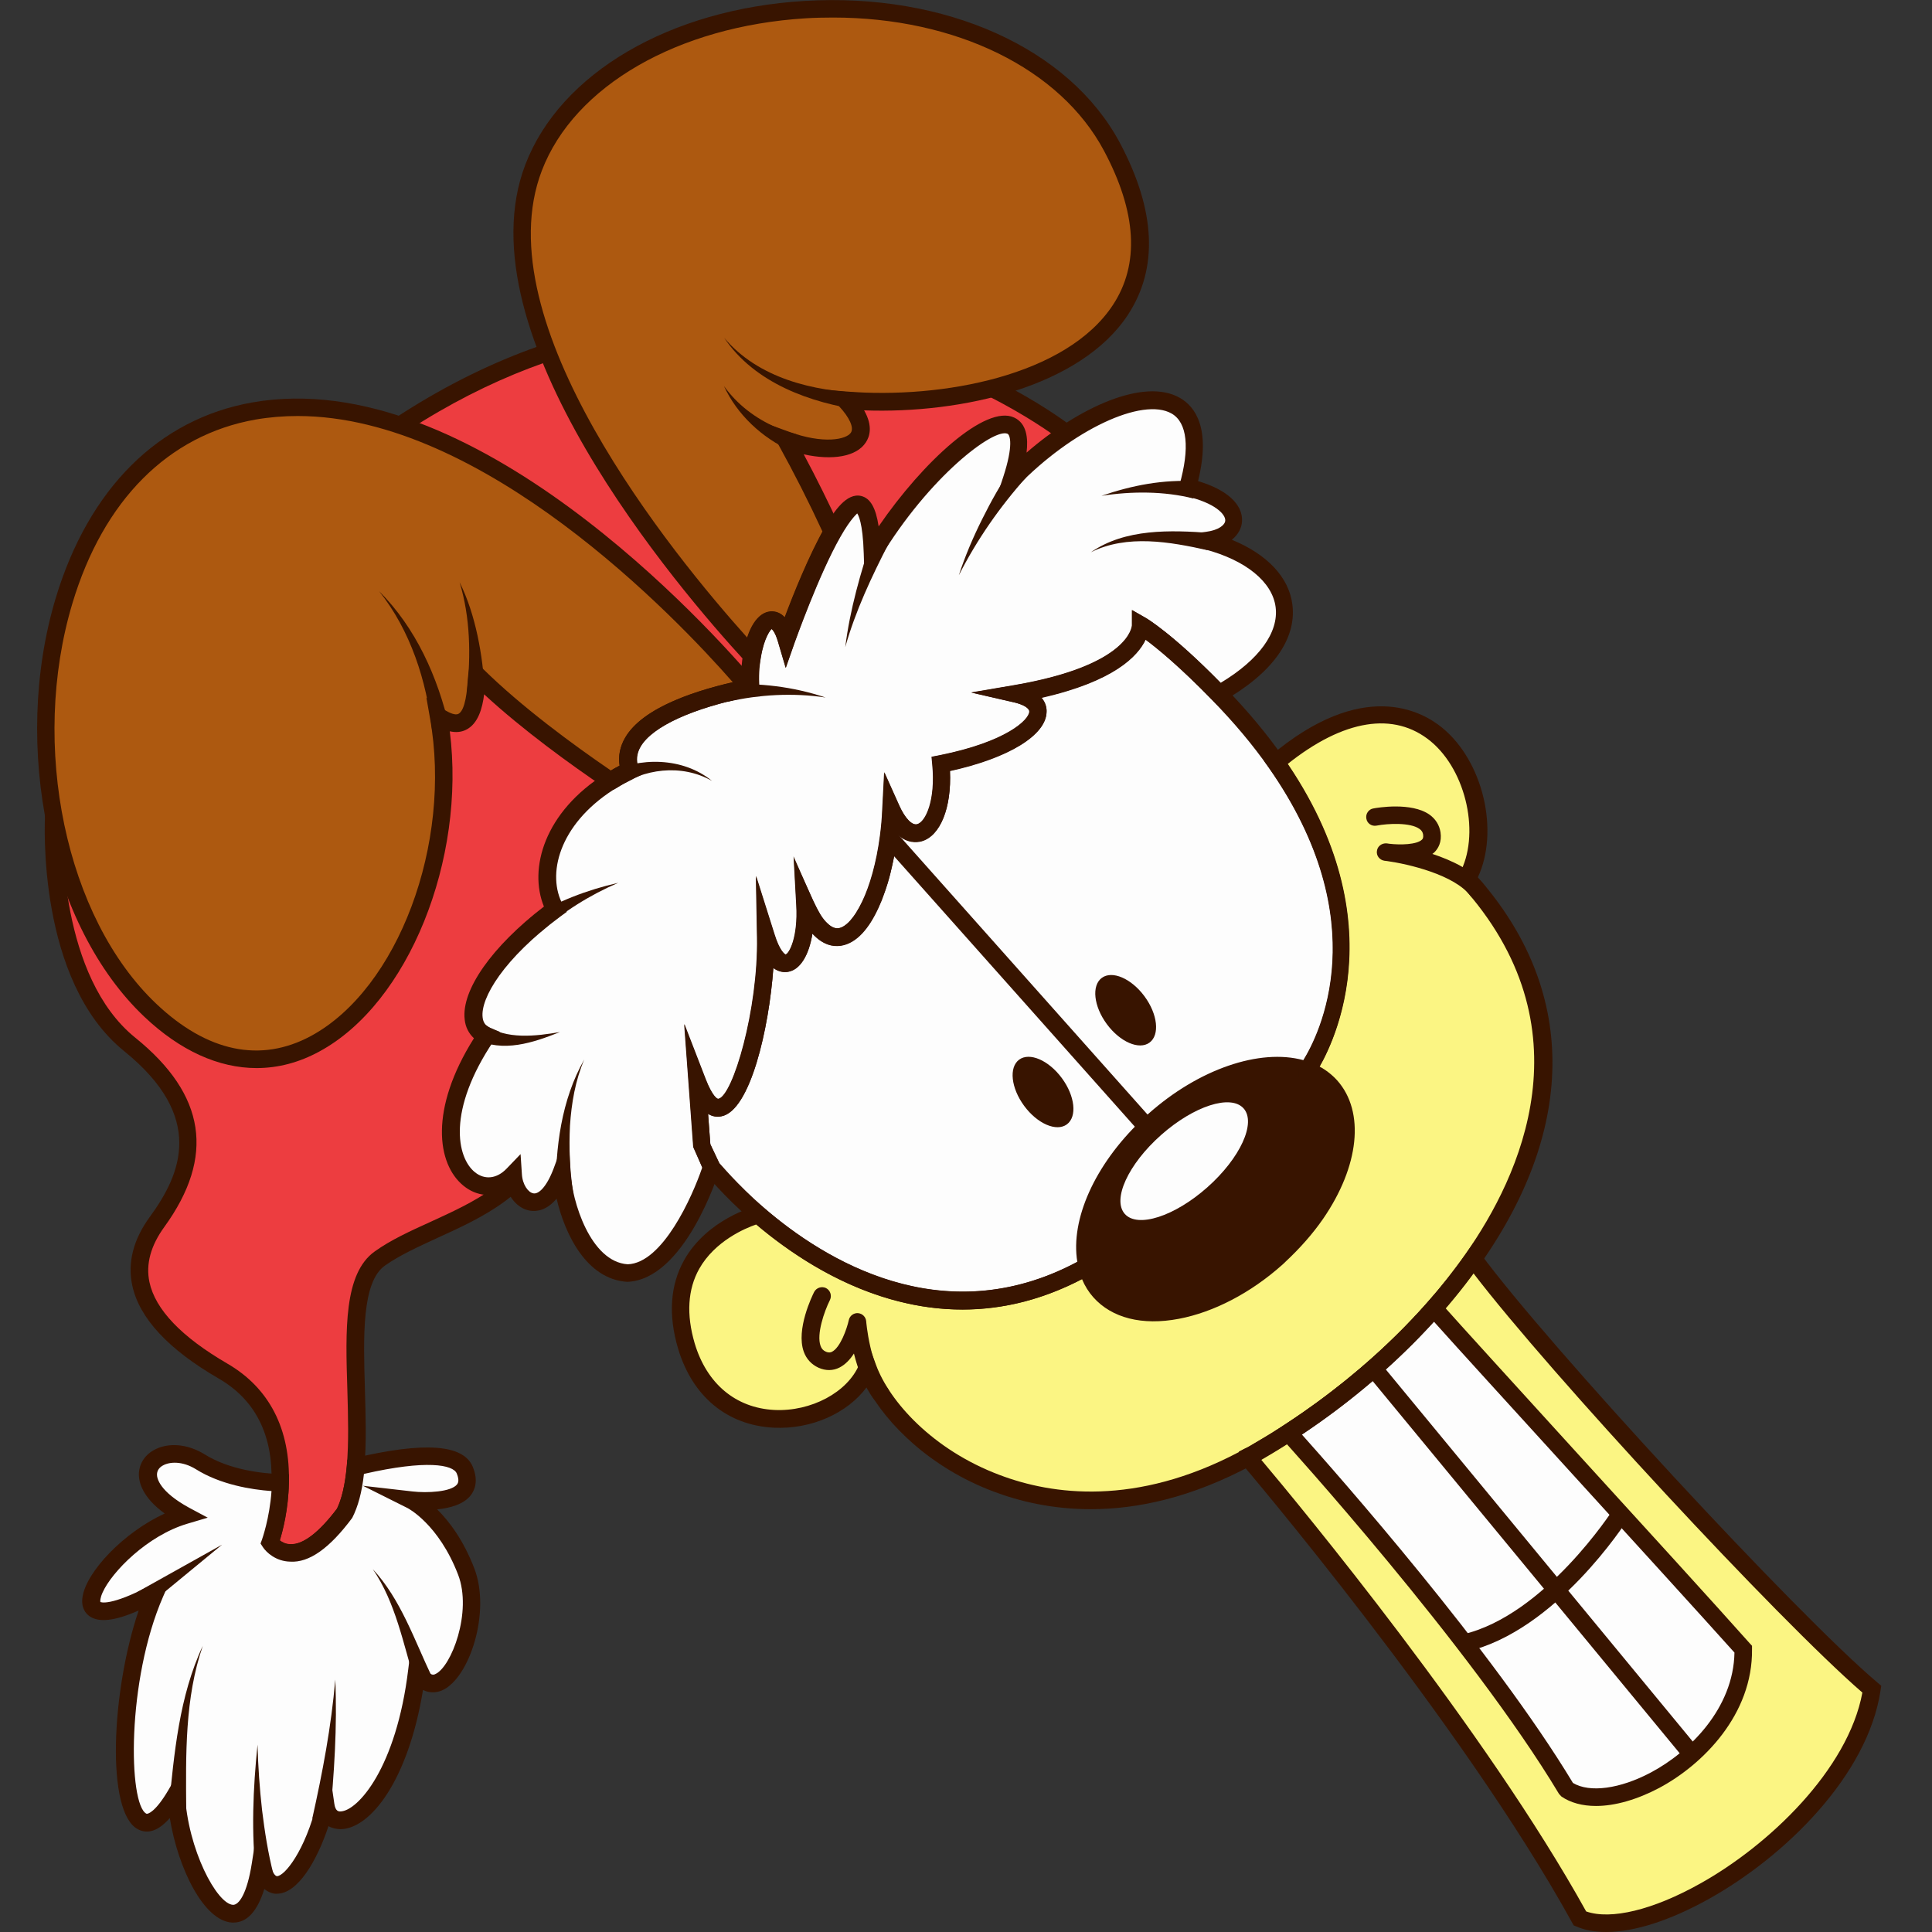
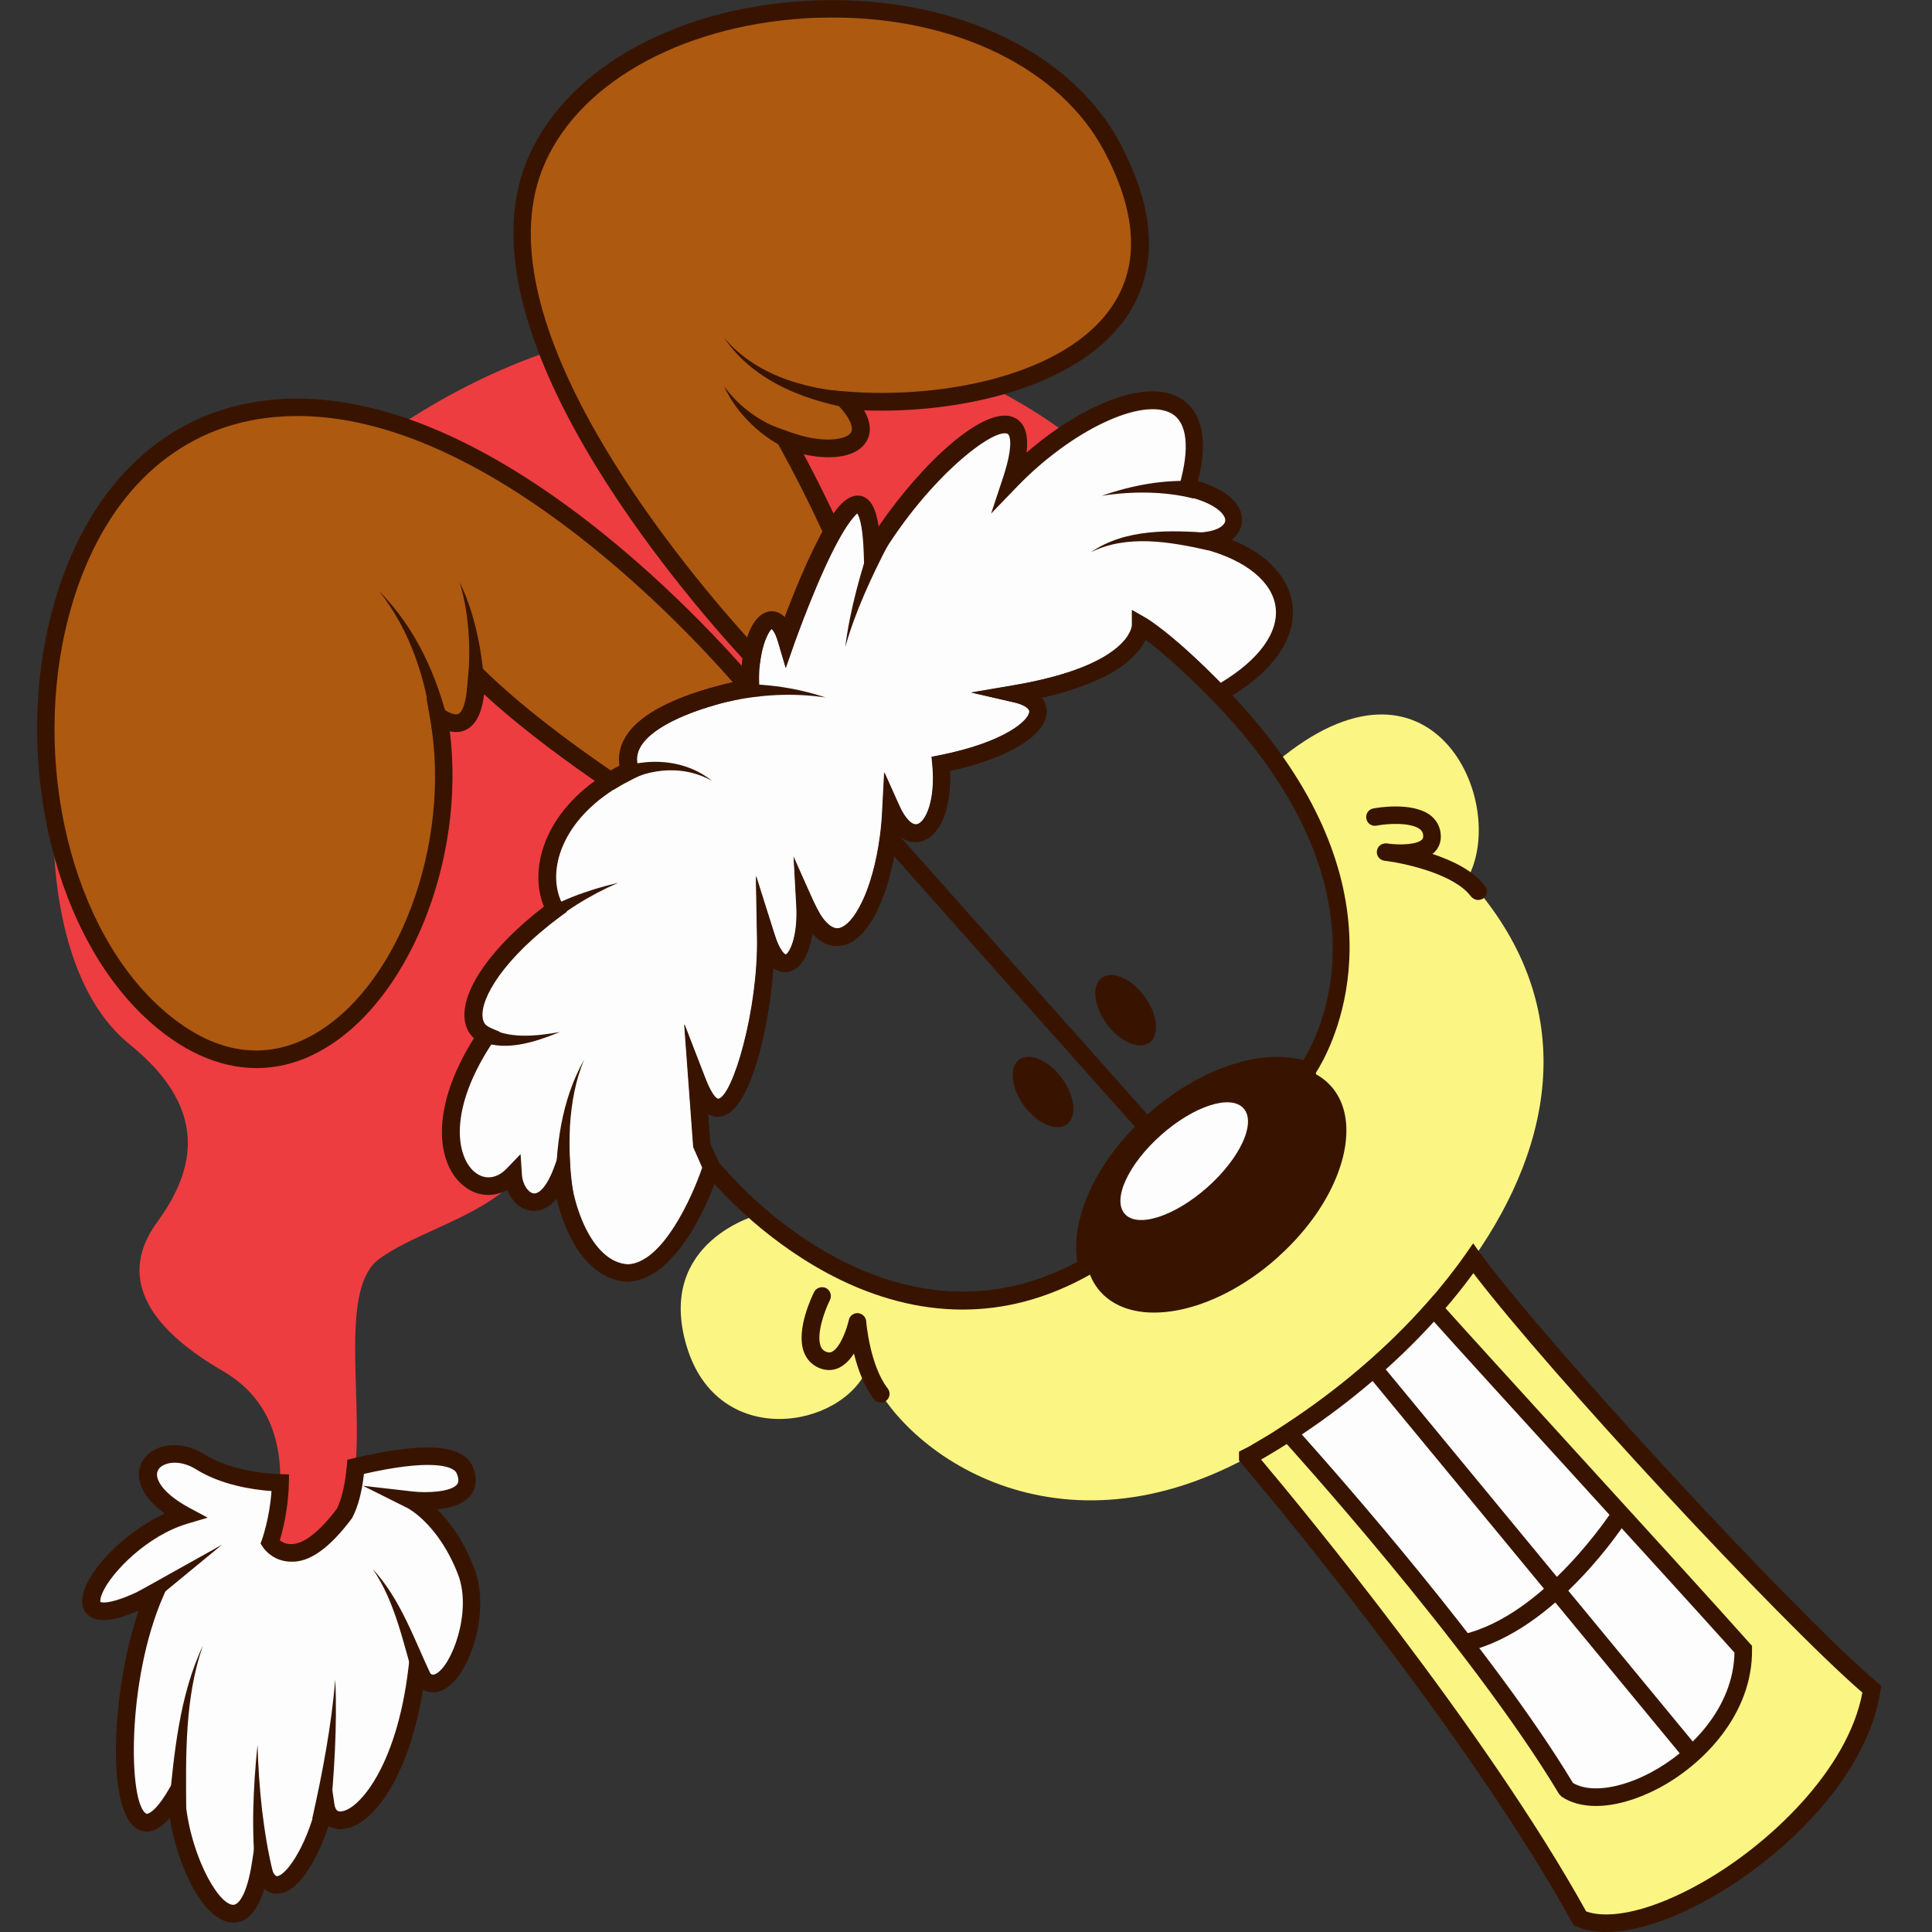
<svg xmlns="http://www.w3.org/2000/svg" version="1.1" id="Слой_1" x="0px" y="0px" viewBox="0 0 1024 1024" style="enable-background:new 0 0 1024 1024;" xml:space="preserve">
  <rect x="0" y="0" width="1024" height="1024" fill="#333333" stroke="none" />
  <style type="text/css">
	.st0{fill:#ED3D40;}
	.st1{fill:#381400;}
	.st2{fill:#FDFDFD;}
	.st3{fill:#FBF583;}
	.st4{fill:#AD5910;}
</style>
  <g>
    <path class="st0" d="M565.2,229.8c0,0-262.1,332.5-276.7,372.5c-14.5,39.8-61.1,46-87.3,64.8c-21.1,15-9.2,71-12.8,110.4   c-0.9,9.6-2.6,18.2-6.1,25c-26.2,34.8-39.3,15.2-39.3,15.2s5.1-13.9,5.5-31.6c0.6-19.9-4.7-44.5-30.2-59.3   c-48.1-27.9-52.5-55.2-34.9-79.2c17.4-24,30.5-57.5-14.5-93.9C23.6,517.2,28.5,432,28.5,432s70.8-109.8,168.4-196.2   C394.9,92.5,565.2,229.8,565.2,229.8z" />
-     <path class="st1" d="M154.1,827.8c-0.2,0-0.4,0-0.6,0c-7.5-0.2-12.5-4.9-14.3-7.6l-1.3-2l0.8-2.2c0-0.1,4.8-13.5,5.2-30.1   c0.8-25.4-8.6-44-27.9-55.2c-26.8-15.5-42.2-32.1-45.9-49.4c-2.6-12.2,0.6-24.5,9.5-36.6c16.3-22.4,29.4-52.6-13.7-87.5   c-46.5-37.5-42.2-121.9-42-125.5l0.1-1.2l0.7-1c0.7-1.1,72.2-111.3,169.2-197.2c198.9-144,372.6-7.5,374.4-6.1l3.6,2.9l-2.9,3.6   c-2.6,3.3-261.8,332.4-276,371.2c-10.7,29.2-37.4,41.4-60.9,52.1c-10.4,4.8-20.3,9.3-28.1,14.8c-12.3,8.8-11.4,37.5-10.6,65.3   c0.4,14.2,0.9,28.8-0.3,41.7c-1,11.4-3.1,19.9-6.6,26.7C174.8,820.2,164,827.8,154.1,827.8z M148.3,816.5c1.2,0.9,3,2,5.6,2   c6.8,0.4,15.5-6.6,24.7-18.8c2.4-4.9,4.3-12.5,5.2-22.6c1.1-12.4,0.7-26.7,0.3-40.6c-1-31.6-1.9-61.5,14.5-73.2   c8.5-6.1,18.8-10.8,29.6-15.7c22.9-10.5,46.7-21.3,56-46.9c14-38.3,244-331.3,274.4-370c-25.8-18.4-182.1-119.1-359,8.9   C109,319.8,40.6,422,33.1,433.5c-0.3,10.4-1.3,84.3,38.6,116.5c37.4,30.2,42.4,63,15.4,100.3c-7.2,9.9-9.9,19.7-7.9,29.2   c3.1,14.6,17,29.1,41.4,43.3c22.2,12.9,33.4,34.8,32.5,63.5C152.9,799.9,149.9,811.4,148.3,816.5z" />
    <path class="st2" d="M645.9,367.8c-27.4-28.2-41.4-36.3-41.4-36.3c0,2.2-1.6,25.2-66.2,36.3c24.9,5.7,9.9,27.2-39.7,37.2   c3.2,34-14.9,49.6-26.5,24c-0.2,5-0.6,9.8-1.2,14.4c-0.5,3.9-1.1,7.7-1.9,11.3c-0.7,3.5-1.5,6.8-2.4,9.9c-1,3.5-2.1,6.7-3.2,9.7   c-0.6,1.7-1.4,3.2-2,4.7c-1,2.1-2,4.1-3.1,5.8c-0.5,1-1.1,2-1.7,2.9c-6.6,9.3-14.3,12.2-21.6,4.8c-1.5-1.4-2.9-3.2-4.2-5.3   c-1.4-2.2-2.7-4.8-4.1-7.8c1.6,29-12.4,43.8-20.8,17.3c0.9,43.9-19,121.7-36.3,77c2.5,33.9,2.5,33.9,2.5,33.9l5,10.8   c0,0-17.4,55.3-44.8,56.2c-24-1.6-33.9-38.1-34.7-53.7c-9.9,26.5-24.9,15.7-25.7,1.6c-19.8,20.6-54.6-13.3-14.1-73.6   c-15.7-6.6-5-36.4,36.4-67c-10.4-18.9-2-48.5,29.5-68h0.1c3.1-2,6.5-3.9,10.1-5.6c-6.7-20.6,22.1-35.6,63.3-43.8   c0.1,0,0.4-0.1,0.5-0.1c-0.4-6.2,0-11.9,0.9-16.8c3-18.9,12.9-26.6,18.2-8.8c0,0,12.6-35.8,24.5-56.7c10.1-17.8,19.9-24.7,21,11.2   c33.9-56.3,93.5-99.4,73.6-38.9c46.4-48,113.4-65.4,93.5,4.1c31.5,7.5,29.8,25.6,9.9,28.1C689,299.9,697.3,338.8,645.9,367.8z" />
-     <path class="st2" d="M692.8,567.3c0,0,0,0,0,0.1c-21-7.8-53.6,2-80.8,26.2c-1.4,1.2-2.7,2.5-4,3.7c-24.9,23.9-36.9,53.2-31.7,73.9   c-74.7,42-140.3,2-174.4-27.5c-15.8-13.8-24.9-25.2-24.9-25.2l-5-10.8c0,0,0,0-2.5-33.9c17.3,44.8,37.2-33.1,36.3-77   c8.3,26.5,22.4,11.7,20.8-17.3c16.4,37.4,38.4,9.1,44.3-36.1c0.6-4.6,1-9.5,1.2-14.4c11.6,25.6,29.7,9.9,26.5-24   c49.6-9.9,64.5-31.5,39.7-37.2c64.5-11.1,66.2-34.1,66.2-36.3c0,0,14.1,8.1,41.4,36.3c12.1,12.4,22.1,24.6,30.3,36.3   C742.8,499,692.8,567.3,692.8,567.3z" />
    <rect x="534.8" y="417.4" transform="matrix(0.747 -0.665 0.665 0.747 -209.533 490.536)" class="st1" width="9.3" height="206.1" />
    <path class="st1" d="M676.8,666.8c-33.7,30-75.7,37.9-93.6,17.8c-3.4-3.7-5.6-8.2-6.8-13.3c-5.2-20.6,6.8-50,31.7-73.9   c1.2-1.2,2.6-2.5,4-3.7c27.2-24.2,59.8-34.1,80.8-26.2c5,1.7,9.2,4.6,12.7,8.5C723.4,596,710.6,636.7,676.8,666.8z" />
    <ellipse transform="matrix(0.748 -0.664 0.664 0.748 -250.144 572.007)" class="st2" cx="627.5" cy="615.1" rx="42.1" ry="18.5" />
    <ellipse transform="matrix(0.805 -0.594 0.594 0.805 -201.417 458.649)" class="st1" cx="596.3" cy="535.4" rx="12.4" ry="21.3" />
    <ellipse transform="matrix(0.805 -0.594 0.594 0.805 -235.69 441.118)" class="st1" cx="552.5" cy="578.7" rx="12.4" ry="21.3" />
    <path class="st3" d="M780.9,667c-28.6,40.9-70.5,76.9-113.3,101.9c-2.1,1.2-4.1,2.4-6.2,3.4v0.1c-104.6,56.8-186-5.2-201.5-47.4   c-13.3,32.2-79.5,43.9-96-11.6c-16.5-55.5,38.1-69.6,38.1-69.6c34.1,29.5,99.6,69.5,174.4,27.5c1.2,5.1,3.5,9.6,6.8,13.3   c17.9,20.1,59.9,12.2,93.6-17.8c0.6-0.5,1.1-1,1.6-1.5c7.5-6.8,13.9-14.2,19.2-21.8c17.4-25.2,21.5-52.4,8-67.7   c-3.5-3.9-7.7-6.7-12.7-8.5c0-0.1,0-0.1,0-0.1s50-68.3-16.5-163.2c82.3-69.3,123.7,21.3,101.4,61.6   C837.4,531.3,824.4,605.1,780.9,667z" />
    <path class="st3" d="M992.1,895.3c-10.4,69.5-116.2,138-154.7,121.5c-59.3-107.7-176.1-244.5-176.1-244.5v-0.1   c2.1-1,4.1-2.1,6.2-3.4c5.1-3,10.3-6.1,15.3-9.5c28-18.2,54.8-40.7,77.1-65.9c7.6-8.6,14.5-17.4,20.9-26.5   C818.2,717.9,949.7,859.5,992.1,895.3z" />
    <path class="st1" d="M851.3,1024c-5.9,0-11.2-0.9-15.7-2.9l-1.5-0.6l-0.8-1.4C775,913.1,659,776.7,657.8,775.4l-1.1-1.3v-4.7   l2.7-1.4c2-0.9,3.8-2,5.8-3.2c5-2.9,10.2-6,15.1-9.3c28.8-18.7,55.1-41.2,76.2-65.1c7.4-8.4,14.4-17.2,20.6-26.1l3.7-5.3l3.8,5.3   c35.8,48.8,167.6,191.3,210.5,227.5l2,1.7l-0.4,2.6c-6.8,45-50.7,88-91.2,110.5C885,1018,866.1,1024,851.3,1024z M840.7,1013.1   c13.1,4.6,35.5-0.8,60.3-14.7c36.5-20.3,78.5-60.4,86.1-101.3c-44.6-38.6-165.4-168.9-206.2-222.3c-5.4,7.4-11.3,14.7-17.5,21.7   c-21.7,24.6-48.7,47.7-78.1,66.7c-5,3.4-10.3,6.5-15.5,9.6c-0.5,0.3-0.9,0.5-1.4,0.8C688.8,797.8,787.6,917.2,840.7,1013.1z" />
    <path class="st2" d="M830.2,948.3c-47.8-79.7-147.4-188.9-147.4-188.9c28-18.2,54.8-40.7,77.1-65.9   c21.1,23.9,130,142.5,163.9,180.6C924.7,927.5,855.2,965.6,830.2,948.3z" />
    <path class="st1" d="M845.9,957.2c-7.2,0-13.5-1.7-18.3-5l-1.3-1.4c-47-78.4-145.8-187.1-146.8-188.2l-3.7-4.1l4.6-3   c28.7-18.6,55-41.1,76.1-65.1l3.5-4l3.5,4c10.1,11.4,40.3,44.5,72.7,80.1c35.4,38.8,73.5,80.6,91.2,100.5l1.2,1.3l0,1.7   c0.5,34.7-26.1,61.3-49.1,73.6C867.6,953.9,855.9,957.2,845.9,957.2z M833.7,945c8.8,5.3,24.9,3.2,41.4-5.6   c20.3-10.8,43.7-33.9,44.2-63.5c-18.2-20.3-55.4-61.1-90-99.1c-29.3-32.2-56.8-62.3-69.3-76.3c-19.9,21.9-43.9,42.4-70,59.8   C708.3,780.8,791.2,874.5,833.7,945z" />
    <rect x="808" y="694.5" transform="matrix(0.771 -0.636 0.636 0.771 -340.566 706.263)" class="st1" width="9.3" height="265.3" />
    <path class="st1" d="M777.3,875.4l-2.1-9.1c43.6-10.1,79.5-65.8,79.9-66.4l7.9,5C861.4,807.4,824.6,864.5,777.3,875.4z" />
    <path class="st1" d="M466.9,743.4c-1.4,0-2.8-0.6-3.7-1.8c-5.3-6.9-8.6-16.2-10.6-24.2c-2,3.1-4.5,5.8-7.6,7.4   c-3.5,1.8-7.4,1.8-11.2,0.1c-3.7-1.7-6.4-4.6-7.8-8.5c-4.2-11.8,4.5-29.6,5.5-31.6c1.2-2.3,4-3.2,6.3-2.1c2.3,1.2,3.2,4,2.1,6.3   c-3.1,6.2-7.2,18.2-5,24.3c0.5,1.5,1.4,2.5,2.8,3.1c1.6,0.7,2.5,0.4,3.2,0.1c4.5-2.2,8-12.3,9-16.9c0.5-2.3,2.7-3.8,4.9-3.6   c2.3,0.2,4.1,2,4.3,4.3c0,0.2,1.9,23.4,11.4,35.6c1.6,2,1.2,5-0.8,6.5C468.9,743.1,467.9,743.4,466.9,743.4z" />
    <path class="st1" d="M783.4,477c-1.4,0-2.8-0.7-3.8-1.9c-8.5-11.5-33.5-17.2-44.3-18.7c-0.7-0.1-1.3-0.2-1.6-0.2   c-2.5-0.4-4.3-2.7-3.9-5.2c0.3-2.5,2.6-4.2,5.2-4c0.1,0,0.6,0.1,1.3,0.2c5.9,0.7,14.7,0.5,17.4-2.2c0.3-0.3,0.8-0.8,0.6-2.6   c-0.2-1.3-0.8-2.3-2-3.1c-4.8-3.4-16.5-2.9-22.7-1.7c-2.6,0.5-5-1.2-5.4-3.7c-0.5-2.5,1.2-5,3.7-5.4c2-0.4,20.2-3.5,29.8,3.3   c3.2,2.3,5.2,5.5,5.8,9.3c0.8,5.3-1.3,8.7-3.2,10.6c-0.3,0.3-0.7,0.6-1.1,0.9c10.6,3.5,21.9,8.9,28,17.1c1.5,2.1,1.1,5-1,6.5   C785.3,476.7,784.4,477,783.4,477z" />
    <path class="st4" d="M448.2,212.2c21,22.3-1.7,31.8-31.6,21c10.3,18.8,18.5,35.6,24.6,48.9c-11.9,20.9-24.5,56.7-24.5,56.7   c-5.2-17.8-15.2-10.1-18.2,8.8c-34.8-37.8-149.4-171.5-115.8-258.9C322.2-14,532.9-28.4,589.5,77.9   C646.1,184.4,527.7,218.7,448.2,212.2z" />
    <path class="st4" d="M333.9,408.4c-3.6,1.7-7,3.6-10.1,5.6h-0.1c-22.4-15.2-50.4-35.8-70.8-56c-0.9,5.7,0,35.4-20.4,21.8   C251.7,486.8,166.9,618,79.7,535.4c-87.3-82.7-73-295,54.8-317.6c113.7-20.1,236.5,116,262.6,146.7   C356.1,372.8,327.2,387.7,333.9,408.4z" />
    <path class="st1" d="M401.7,357.9l-6.5-7.1c-36.1-39.2-151.2-174-116.7-263.7C297,38.8,355,4.8,426.4,0.5   c74.7-4.5,140.4,25,167.2,75.3c19,35.8,20.4,66.4,4.2,91.1c-25,38-87.8,52.5-139.8,50.6c4.8,8.4,2.9,14,0.9,17   c-4.9,7.5-17.5,9.7-32.9,6.3c7,13.1,13.5,26.3,19.5,39.3l1,2.2l-1.2,2.1c-11.6,20.3-24,55.6-24.1,55.9l-4.8,13.7l-4.1-13.9   c-1.7-5.8-3.4-6.7-3.4-6.7c-0.6,0.4-4,4.6-5.7,15L401.7,357.9z M441.6,9.3c-4.8,0-9.7,0.1-14.6,0.4   c-67.7,4.2-122.6,35.8-139.8,80.7c-30.9,80.4,68.6,202.7,108.9,247.6c2.8-8.5,7.2-13.5,12.5-13.8c2.3-0.1,4.9,0.5,7.4,3.1   c4.4-11.7,12.2-31.2,20-45.4c-7.1-15.4-15-31-23.5-46.4l-6-10.9l11.6,4.2c18.3,6.7,30.5,4.2,32.9,0.5c1.7-2.6-0.7-8-6.3-14   l-8.3-8.8l12.1,1c50.9,4.1,116.8-8.4,141.4-45.9c14.2-21.6,12.6-49.1-4.7-81.6C562,36.3,506.5,9.3,441.6,9.3z" />
    <path class="st1" d="M136,566.1c-20.1,0-40.5-9.2-59.5-27.2c-50.4-47.7-70.6-143.1-47-221.8c17.5-58.1,54.5-95,104.2-103.8   c116.6-20.6,242.9,119.9,267,148.3l5.1,6l-7.8,1.5c-31,6.2-52.3,15.9-58.6,26.6c-2.1,3.6-2.5,7.2-1.2,11.2l1.3,3.9l-3.7,1.8   c-3.4,1.7-6.6,3.4-9.6,5.3l-1.1,0.7h-2.8l-1.3-0.8c-18.5-12.5-43.8-30.8-64.4-49.8c-0.9,7.2-3.1,15.6-9.6,18.8   c-2.6,1.3-5.5,1.5-8.6,0.8c8.6,68-21.9,144.2-69.1,169.7C158.5,563.2,147.3,566.1,136,566.1z M157.8,220.5c-7.5,0-15,0.6-22.5,1.9   c-46.1,8.2-80.5,42.7-96.9,97.3c-22.7,75.6-3.6,166.8,44.4,212.3c27,25.6,55.3,31.5,82,17.1c46.1-24.9,75-102,63.1-168.5l-1.9-10.8   l9.1,6.1c3.5,2.3,6.3,3.2,7.8,2.5c3.9-1.9,4.7-13.3,5-17.6c0.1-1.5,0.2-2.7,0.3-3.5l1.4-9.1l6.5,6.4c20.3,20,47.5,40,67.7,53.8   c1.5-0.9,3-1.8,4.6-2.6c-0.8-5.1,0.2-10.1,3-14.9c8.9-15.1,34.5-24.1,57-29.3C358.1,327,256.3,220.5,157.8,220.5z" />
    <path class="st2" d="M220.9,885.3c-9,74.5-45.5,92.4-48.5,71.5c-8.2,32.8-27.6,57.5-34.3,31.3c-9,58.2-42.5,7.5-44.8-37.3   c-32,54.5-35.7-50.6-11.2-106.6c-62.8,33.3-26.7-28.4,15.7-41c-37.2-20.1-13.4-41.8,8.2-28.4c13.9,8.7,31.7,10.8,42.5,11.2   c-0.4,17.7-5.5,31.6-5.5,31.6s13.1,19.6,39.3-15.2c3.5-6.8,5.2-15.4,6.1-25c23.5-5.6,53-9.9,57.8,1.9c8.2,20.1-28.4,15.9-28.4,15.9   s17.9,8.7,29.1,37.8C258.2,862.1,233.6,910.6,220.9,885.3z" />
    <path class="st1" d="M123.7,1019c-0.2,0-0.5,0-0.7,0c-14.9-0.8-28.6-28.5-33-55.4c-5.9,6.7-11.5,8.7-16.8,6   c-17.3-8.8-14.1-73.7,0.3-116c-12.7,5.6-21.1,6.5-26.1,3c-1.8-1.3-4.7-4.4-3.6-10.5c2.2-13.2,21.7-33.9,43.5-43.9   c-11.6-8.4-13.6-16.2-13.7-20.5c0-5.5,2.8-10.2,7.9-13.1c7.5-4.2,17.8-3.4,26.9,2.2c13.4,8.4,31,10.2,40.2,10.5l4.6,0.2l-0.1,4.6   c-0.3,13.8-3.3,25.3-4.8,30.3c1.2,0.9,3,2,5.6,2c6.8,0.4,15.5-6.6,24.7-18.8c2.4-4.9,4.3-12.5,5.2-22.6l0.3-3.3l3.3-0.8   c37.6-8.9,58.3-7.4,63.2,4.6c3,7.3,1.1,12.1-1,14.9c-3.8,5-11.1,6.9-17.9,7.6c6.3,6.2,13.9,16.2,19.7,31.3   c8.9,23.1-2.6,58.2-17,64.6c-1.6,0.7-5.8,2.1-10.2-0.2c-7.8,47.8-27.8,73.7-43.8,73.8c-2.1-0.1-4.5-0.5-6.3-1.6   c-6.2,18.7-16.4,35.8-27.3,35.8c-1.7,0.2-4.4-0.6-6.7-2.5C136.4,1013,131,1019,123.7,1019z M97.2,935l0.8,15.6   c1.5,29.8,17,58.6,25.5,59c3,0.1,7.4-5.5,10-22.2l3.5-22.5l5.7,22c1.4,5.5,3.2,7.5,4.1,7.5c0,0,0,0,0,0c4,0,14.9-13.3,21.2-38.8   l5.8-23.1l3.4,23.5c0.6,4.1,2.3,4.1,3.2,4.1c9.1-0.1,29.7-23,36-75.5l1.9-15.4l6.9,13.9c2.7,5.5,4.7,4.6,5.5,4.2   c8.5-3.7,19.7-33,12.1-52.7c-10.3-26.8-26.6-35.2-26.8-35.3l-23.6-11.8l26.2,3c7.7,0.9,20.6,0.3,23.7-3.8c0.3-0.5,1.4-1.8-0.2-5.7   c-1.9-4.7-16-7.4-49.2,0.2c-1.1,9.8-3.1,17.2-6.2,23.3c-11.9,16-22.8,23.9-33,23.2c-7.5-0.2-12.5-4.9-14.3-7.6l-1.3-2l0.8-2.2   c0-0.1,4-11.1,5-25.6c-10.8-0.8-27-3.4-40.1-11.6c-7.3-4.5-14-3.9-17.4-2c-1.5,0.8-3.2,2.3-3.2,4.9c0,1.9,1.3,8.9,17,17.5l9.9,5.3   l-10.8,3.2c-21.2,6.3-40,25.5-44.9,36.4c-1.4,3.1-1.3,4.7-1.2,5.1l0,0c0.1,0,5,2.6,26.9-9l11.8-6.3l-5.4,12.3   c-19.5,44.6-18.5,110.3-8.9,115.2c0.7,0.3,4.8-0.8,11.8-12.8L97.2,935z" />
    <path class="st1" d="M510.2,694.1c-48.1,0-87.9-26.6-111.3-46.8c-16-13.9-25.1-25.4-25.5-25.9l-6-13.4l-4.8-65.2l11.3,29.2   c3.5,9,6.2,10.7,6.8,10.4c7.7-1.5,21.2-47.4,20.5-85.6l-0.6-32.5l9.8,31c2.6,8.4,5.3,10.5,5.9,10.6c1.9-0.4,6.7-9.1,5.7-26.2   l-1.4-25.8l10.4,23.6c4.3,9.8,9.2,15.1,13.4,14.5c7.8-1.1,18.2-19.9,22-49.3c0.6-4.5,1-9.2,1.2-14.1l1-19.3l7.9,17.6   c3,6.7,6.8,10.7,9.6,9.9c4.5-1.2,9.8-12.8,8-31.5l-0.4-4.2l4.1-0.8c35.6-7.1,47.7-18.9,47.7-23.2c0-1.8-3.3-3.8-8.2-4.9l-22.6-5.2   l22.9-3.9c61.6-10.6,62.3-31.5,62.3-31.7v-8.1l7,4c0.6,0.3,14.9,8.7,42.4,37.1c11.8,12.2,22.2,24.6,30.8,36.9   c62.6,89.2,24,157,17.4,167.2v5.4l-6.3-2.3c-19.8-7.4-51.1,3-76.1,25.4c-1.4,1.3-2.6,2.4-3.8,3.5c-23.1,22.2-35.4,50.1-30.5,69.4   l0.9,3.5l-3.1,1.7C554.6,688.8,531.6,694.1,510.2,694.1z M381.3,616.5c0.2,0,9,10.9,23.7,23.7c31.5,27.2,94.6,66.7,166,28.6   c-3.7-22.4,9.2-51.3,33.7-74.8c1.2-1.2,2.5-2.4,3.9-3.6c26.7-23.8,59.1-34.8,82.2-28.5c8.2-13.3,38.9-73.4-18.4-155.1   c-8.3-11.9-18.4-23.9-29.9-35.7c-17.2-17.7-29.1-27.4-35.3-32c-4.1,8.7-16.7,22.1-55.2,30.8c2.3,2.7,2.8,5.5,2.7,7.5   c-0.2,12.3-20.1,24.5-51.2,31.3c0.9,19.5-5.1,34.6-15.2,37.3c-2.5,0.6-7.4,1.1-12.6-3.6c-0.1,0.5-0.1,1.1-0.2,1.6   c-3.2,24.9-13,54.9-29.9,57.3c-4.1,0.6-9.5-0.4-15-6.4c-1.8,11.3-6.4,19.1-12.8,20.2c-2.3,0.4-5.1,0.1-7.9-2   c-2.3,32-12.2,75.6-27.5,78.6c-2.5,0.5-4.9,0.1-7.1-1.3l1.2,16.1L381.3,616.5L381.3,616.5z" />
-     <path class="st1" d="M578.1,799.9c-20.5,0-37.9-4.2-51.6-9.4C493.3,778,470,755,459.4,735.2c-10.2,13.8-29.3,22.5-49.4,21.5   c-24.6-1.3-43-16.5-50.6-41.9c-5.3-17.9-4.2-33.6,3.2-46.9c12.2-21.7,37.1-28.4,38.1-28.6l2.4-0.6l1.9,1.6   c31.9,27.6,96.3,67.8,169,26.9l5.4-3l1.5,6c1.1,4.4,3,8.2,5.8,11.3c7.5,8.5,20.5,11.5,36.6,8.4c16.9-3.2,34.8-12.6,50.5-26.6   c0.6-0.5,1-0.9,1.4-1.3c7.4-6.8,13.6-13.8,18.6-21.1c16.5-24,19.9-48.9,8.3-61.9c-3-3.3-6.6-5.7-10.7-7.1l-3.1-1.1v-4.8l0.9-1.4   c2-2.7,47.1-66.9-16.6-157.7l-2.5-3.5l3.3-2.8c48.7-41,79.9-24,91.1-14.8c21.7,17.9,30.2,54.7,18.8,79.2   c52.2,59.2,52.7,131.8,1.5,204.7l0,0c-27.6,39.4-68.3,76.1-114.8,103.2c-1.8,1.1-3.5,2-5.2,2.9l-1.1,0.7   C631.4,793.9,602.6,799.9,578.1,799.9z M460.2,712.1l4.1,11.3c7.1,19.4,30.1,45.1,65.6,58.4c27.7,10.5,72,16.7,126.8-12.2v-0.2   l2.7-1.4c2-0.9,3.8-2,5.8-3.2c45.3-26.5,85-62.2,111.8-100.5l0,0c28.5-40.6,66-119.9-2.9-195.5l-2.3-2.5l1.6-2.9   c11.4-20.5,4-54.7-15.1-70.5c-19.4-16-46.2-11.6-75.9,12.1c54.5,80.6,26.7,143,17,160.3c3.5,1.9,6.7,4.4,9.4,7.4   c14.7,16.6,11.7,45.4-7.6,73.4c-5.4,7.8-12.1,15.4-19.8,22.6c-0.5,0.5-1.1,1.1-1.8,1.7c-16.7,14.9-36.3,25.1-54.8,28.6   c-19.4,3.7-35.5-0.4-45.3-11.4c-2.5-2.8-4.5-6-6-9.6c-74.1,38.4-139.1-0.5-172.7-29c-5.9,2-21.9,8.8-30.2,23.5   c-6.1,10.9-6.9,24.2-2.4,39.5c6.4,21.4,21.7,34.2,42.1,35.3c19.6,1,39-9.4,45.1-24.1L460.2,712.1z" />
    <path class="st1" d="M332.4,679.4c-21.6-1.4-33-25.3-37.4-44.1c-5.2,6.3-10.6,6.9-13.9,6.4c-5.4-0.8-9.9-5.1-12.3-11   c-7.5,4.1-16.1,3.5-23.1-2.2c-14.2-11.5-18.2-40.6,5.5-78.2c-2.7-2.5-4.5-5.9-4.9-9.9c-1.9-15.6,14.5-38.8,42-59.9   c-8.2-20,0.1-50.2,32.9-70.6l1.2-0.7c1.9-1.2,3.9-2.3,6-3.4c-0.8-5.1,0.2-10.1,3-14.9c9.4-16.1,37.9-25.3,61.4-30.3   c-0.1-4.8,0.3-9.6,1.1-13.9c2.2-13.7,7.6-22.2,14.6-22.7c2.3-0.1,4.9,0.5,7.4,3.1c4.6-12.3,13-33.1,21.2-47.5   c5-8.8,11.7-18.6,19.4-16.7c4.8,1.2,7.7,6.2,9.2,16.1c23.7-34.6,56.8-64.7,71.8-57.7c6.7,3.1,7.5,10.9,6.6,18.6   c27.5-23.9,62.3-39.9,81.3-29c8.3,4.8,16.4,16.3,9.6,44.1c15.2,4.5,23.8,12.3,23.3,21.3c-0.2,3.8-2.2,7.2-5.4,9.8   c18.8,7.7,30.3,19.9,32.1,34.4c2.3,18.3-10.8,36.5-36.9,51.2l-3.1,1.8l-2.5-2.6c-17.2-17.7-29.1-27.4-35.3-32   c-4.1,8.7-16.7,22.1-55.2,30.8c2.3,2.7,2.8,5.5,2.7,7.5c-0.2,12.3-20.1,24.5-51.2,31.3c0.9,19.5-5.1,34.6-15.2,37.3   c-2.5,0.6-7.4,1.1-12.6-3.6c-0.1,0.5-0.1,1.1-0.2,1.6c-0.5,3.9-1.2,7.9-1.9,11.6c-0.8,3.6-1.5,7.1-2.4,10.3c-1,3.6-2.2,7-3.4,10.1   c-0.4,1.2-0.9,2.3-1.4,3.4l-0.7,1.5c-1.2,2.5-2.3,4.7-3.5,6.6c-0.4,0.8-1.1,2-1.9,3.1c-4.8,6.7-10,10.4-15.6,10.9   c-3.3,0.3-8.1-0.5-13.1-5.5c-0.4-0.3-0.7-0.7-1-1c-1.8,11.3-6.4,19-12.8,20.2c-2.3,0.4-5.1,0.1-7.9-2c-2.3,32-12.2,75.6-27.5,78.6   c-2.5,0.5-4.9,0.1-7.1-1.3l1.2,16.1l5.4,11.7l-0.5,1.7C380.8,622.3,362.8,678.4,332.4,679.4z M301.2,598.2l1.1,22.6   c0.8,16,10.7,48,30.4,49.3c18.5-0.6,34.2-35.7,39.5-51.3l-4.6-10.8l-4.8-65.2l11.3,29.2c3.5,9,6.2,10.7,6.8,10.4   c7.7-1.5,21.2-47.4,20.5-85.6l-0.6-32.5l9.8,31c2.6,8.4,5.3,10.5,5.9,10.6c1.9-0.4,6.7-9.1,5.7-26.2l-1.4-24.7l10.3,22.5   c1.3,2.8,2.6,5.2,3.8,7.3c1.3,2.1,2.4,3.4,3.4,4.3c2.2,2.2,4.1,3,5.9,2.9c2.6-0.2,5.8-2.7,8.8-7c0.5-0.7,1-1.5,1.4-2.3   c1.3-2,2.1-3.8,3.1-5.7l0.7-1.5c0.4-0.9,0.8-1.8,1.2-2.8c1.1-2.9,2.2-6.1,3.1-9.4c0.8-3,1.6-6.3,2.3-9.6c0.7-3.5,1.3-7.2,1.8-10.9   c0.6-4.5,1-9.2,1.2-14.1l1-19.3l7.9,17.6c3,6.7,6.8,10.7,9.6,9.9c4.5-1.2,9.8-12.8,8-31.5l-0.4-4.2l4.1-0.8   c35.6-7.1,47.7-18.9,47.7-23.2c0-1.8-3.3-3.8-8.2-4.9l-22.6-5.2l22.9-3.9c61.6-10.6,62.3-31.5,62.3-31.7v-8.1l7,4   c0.6,0.3,14.1,8.2,39.9,34.5c20.3-12.2,30.8-26.7,29.1-40.1c-1.7-13.4-15.8-24.9-37.7-30.7l-23-6.2l23.7-3c6.9-0.9,10.2-3.7,10.3-6   c0.2-3.2-5.2-9.3-20.8-12.9l-4.8-1.1l1.3-4.7c5.6-19.7,4.2-33.2-4.1-38c-15.5-8.9-52.8,8.7-81.6,38.4l-14.1,14.6l6.4-19.3   c5.6-17.1,3.6-22.4,2.3-23c-7.3-3.2-41.6,22.8-67.5,65.8l-8.2,13.6l-0.5-15.8c-0.5-16.9-3-20.7-3.5-21.4c-0.1,0.4-3,2.2-8.8,12.3   c-11.6,20.3-24,55.6-24.2,55.9l-4.8,13.7l-4.1-13.9c-1.7-5.8-3.4-6.7-3.4-6.7c-0.6,0.4-4,4.6-5.7,15c-0.9,4.9-1.2,10.3-0.8,15.8   l0.3,4.9l-5.5,0.1c-30,6.1-51.4,15.8-57.7,26.5c-2.1,3.6-2.5,7.2-1.2,11.2l1.3,3.9l-3.7,1.8c-3.4,1.7-6.6,3.4-9.6,5.3l-1.3,0.7   c-29,18.6-35.5,45.2-26.7,61.1l2,3.6l-3.3,2.4c-30.1,22.3-42.6,43.4-41.3,53.6c0.3,2.7,1.6,4.4,3.9,5.4l5.2,2.2l-3.2,4.7   c-24.9,37-19.6,62-10,69.7c5.2,4.2,11.6,3.5,16.8-1.9l7.4-7.7l0.7,10.6c0.3,5.6,3.4,9.8,6.1,10.2c2.6,0.5,6.8-2.9,10.7-13.1   L301.2,598.2z" />
    <path class="st1" d="M229,386.9c-2.9-26-11.4-52.7-28.1-73.6c19.5,19.5,31.1,45.4,37.3,72.3C238.2,385.6,229,386.9,229,386.9   L229,386.9z" />
    <path class="st1" d="M247.5,366.5c2.1-19.1,1.8-39.2-3.9-57.9c4.4,8.9,7.4,18.5,9.5,28.3c2.1,9.9,3.4,19.8,3.7,30.1L247.5,366.5   L247.5,366.5z" />
    <path class="st1" d="M457.3,217.5c-27.9-3.9-57.4-14.5-73.5-38.5c17.9,21.4,47.4,28.5,73.9,29.2   C457.7,208.1,457.3,217.5,457.3,217.5L457.3,217.5z" />
    <path class="st1" d="M419.2,239c-15.4-7-28.5-19.2-35.5-34.4c7.1,9.9,16.7,17.1,27.6,21.9c3.5,1.5,7.3,2.9,10.7,3.6L419.2,239   L419.2,239z" />
-     <path class="st1" d="M543.9,253c-13.8,15.4-26.1,33-35.7,51.9c3.3-10.1,7.5-20,12.3-29.6c4.8-9.7,10-18.9,16.2-28.1L543.9,253   L543.9,253z" />
    <path class="st1" d="M632.5,264.2c-15.4-3.9-32.7-3.9-48.7-1.4c16.3-5.6,32.8-8.8,50.4-7.7C634.3,255,632.5,264.2,632.5,264.2   L632.5,264.2z" />
    <path class="st1" d="M640,291.6c-19.8-4.4-42.6-8.5-61.8,1.1c18.2-12.6,42.1-11.8,63.6-10.2C641.8,282.5,640,291.6,640,291.6   L640,291.6z" />
    <path class="st1" d="M471,288.1c-9,17.5-17.6,35.7-23,54.9c2.5-20,8.1-39.4,14.5-58.7L471,288.1L471,288.1z" />
    <path class="st1" d="M383.9,362.8c18.4-1,36.4,1.1,53.7,6.9c-17.2-2.6-35.4-1.6-52.1,2.3C385.5,372,383.9,362.8,383.9,362.8   L383.9,362.8z" />
    <path class="st1" d="M321.3,410c17.7-9,40.6-8.7,56.1,3.9c-16.2-9.2-36.5-6.6-51.1,3.9C326.4,417.9,321.3,410,321.3,410L321.3,410z   " />
-     <path class="st1" d="M280.6,486.8c14.8-9.1,30.5-15.1,47.1-18.9c-14.9,6.4-29.4,15.4-41.3,26.2   C286.4,494.1,280.6,486.8,280.6,486.8L280.6,486.8z" />
+     <path class="st1" d="M280.6,486.8c14.8-9.1,30.5-15.1,47.1-18.9c-14.9,6.4-29.4,15.4-41.3,26.2   L280.6,486.8z" />
    <path class="st1" d="M294.6,633c-0.3-24.7,2.9-50,15.1-71.5c-4.8,11.2-6.8,23.2-7.6,35.1c-0.6,11.9-0.1,24,1.7,35.5L294.6,633   L294.6,633z" />
    <path class="st1" d="M257.6,543.4c10.5,7.7,26.6,5.8,39.2,3.6c-14.1,5.6-30.2,11.2-45.1,3.6C251.7,550.6,257.6,543.4,257.6,543.4   L257.6,543.4z" />
    <path class="st1" d="M89.4,958.9c2.9-29.4,5.5-59.7,18.1-86.6c-9.6,27.7-9,57.9-8.8,86.8C98.7,959,89.4,958.9,89.4,958.9   L89.4,958.9z" />
    <path class="st1" d="M135.8,995.1c-2.7-23.8-1.7-46.9,0.7-70.4c0.3,11.6,1.1,23.2,2.4,34.7c1.4,11.4,3.2,23,6,33.8L135.8,995.1   L135.8,995.1z" />
    <path class="st1" d="M165.5,963.9c5.4-24.2,10.1-48.8,12.2-73.7c1.1,25-0.6,50.1-3,75.2L165.5,963.9L165.5,963.9z" />
    <polygon class="st1" points="72.6,843.9 117.7,818.7 78,851.4 72.6,843.9  " />
    <path class="st1" d="M220,891.7c-6.2-20.2-10.3-42.4-22.4-60c14.8,15.9,22,37.5,31.3,57C228.8,888.7,220,891.7,220,891.7L220,891.7   z" />
  </g>
</svg>